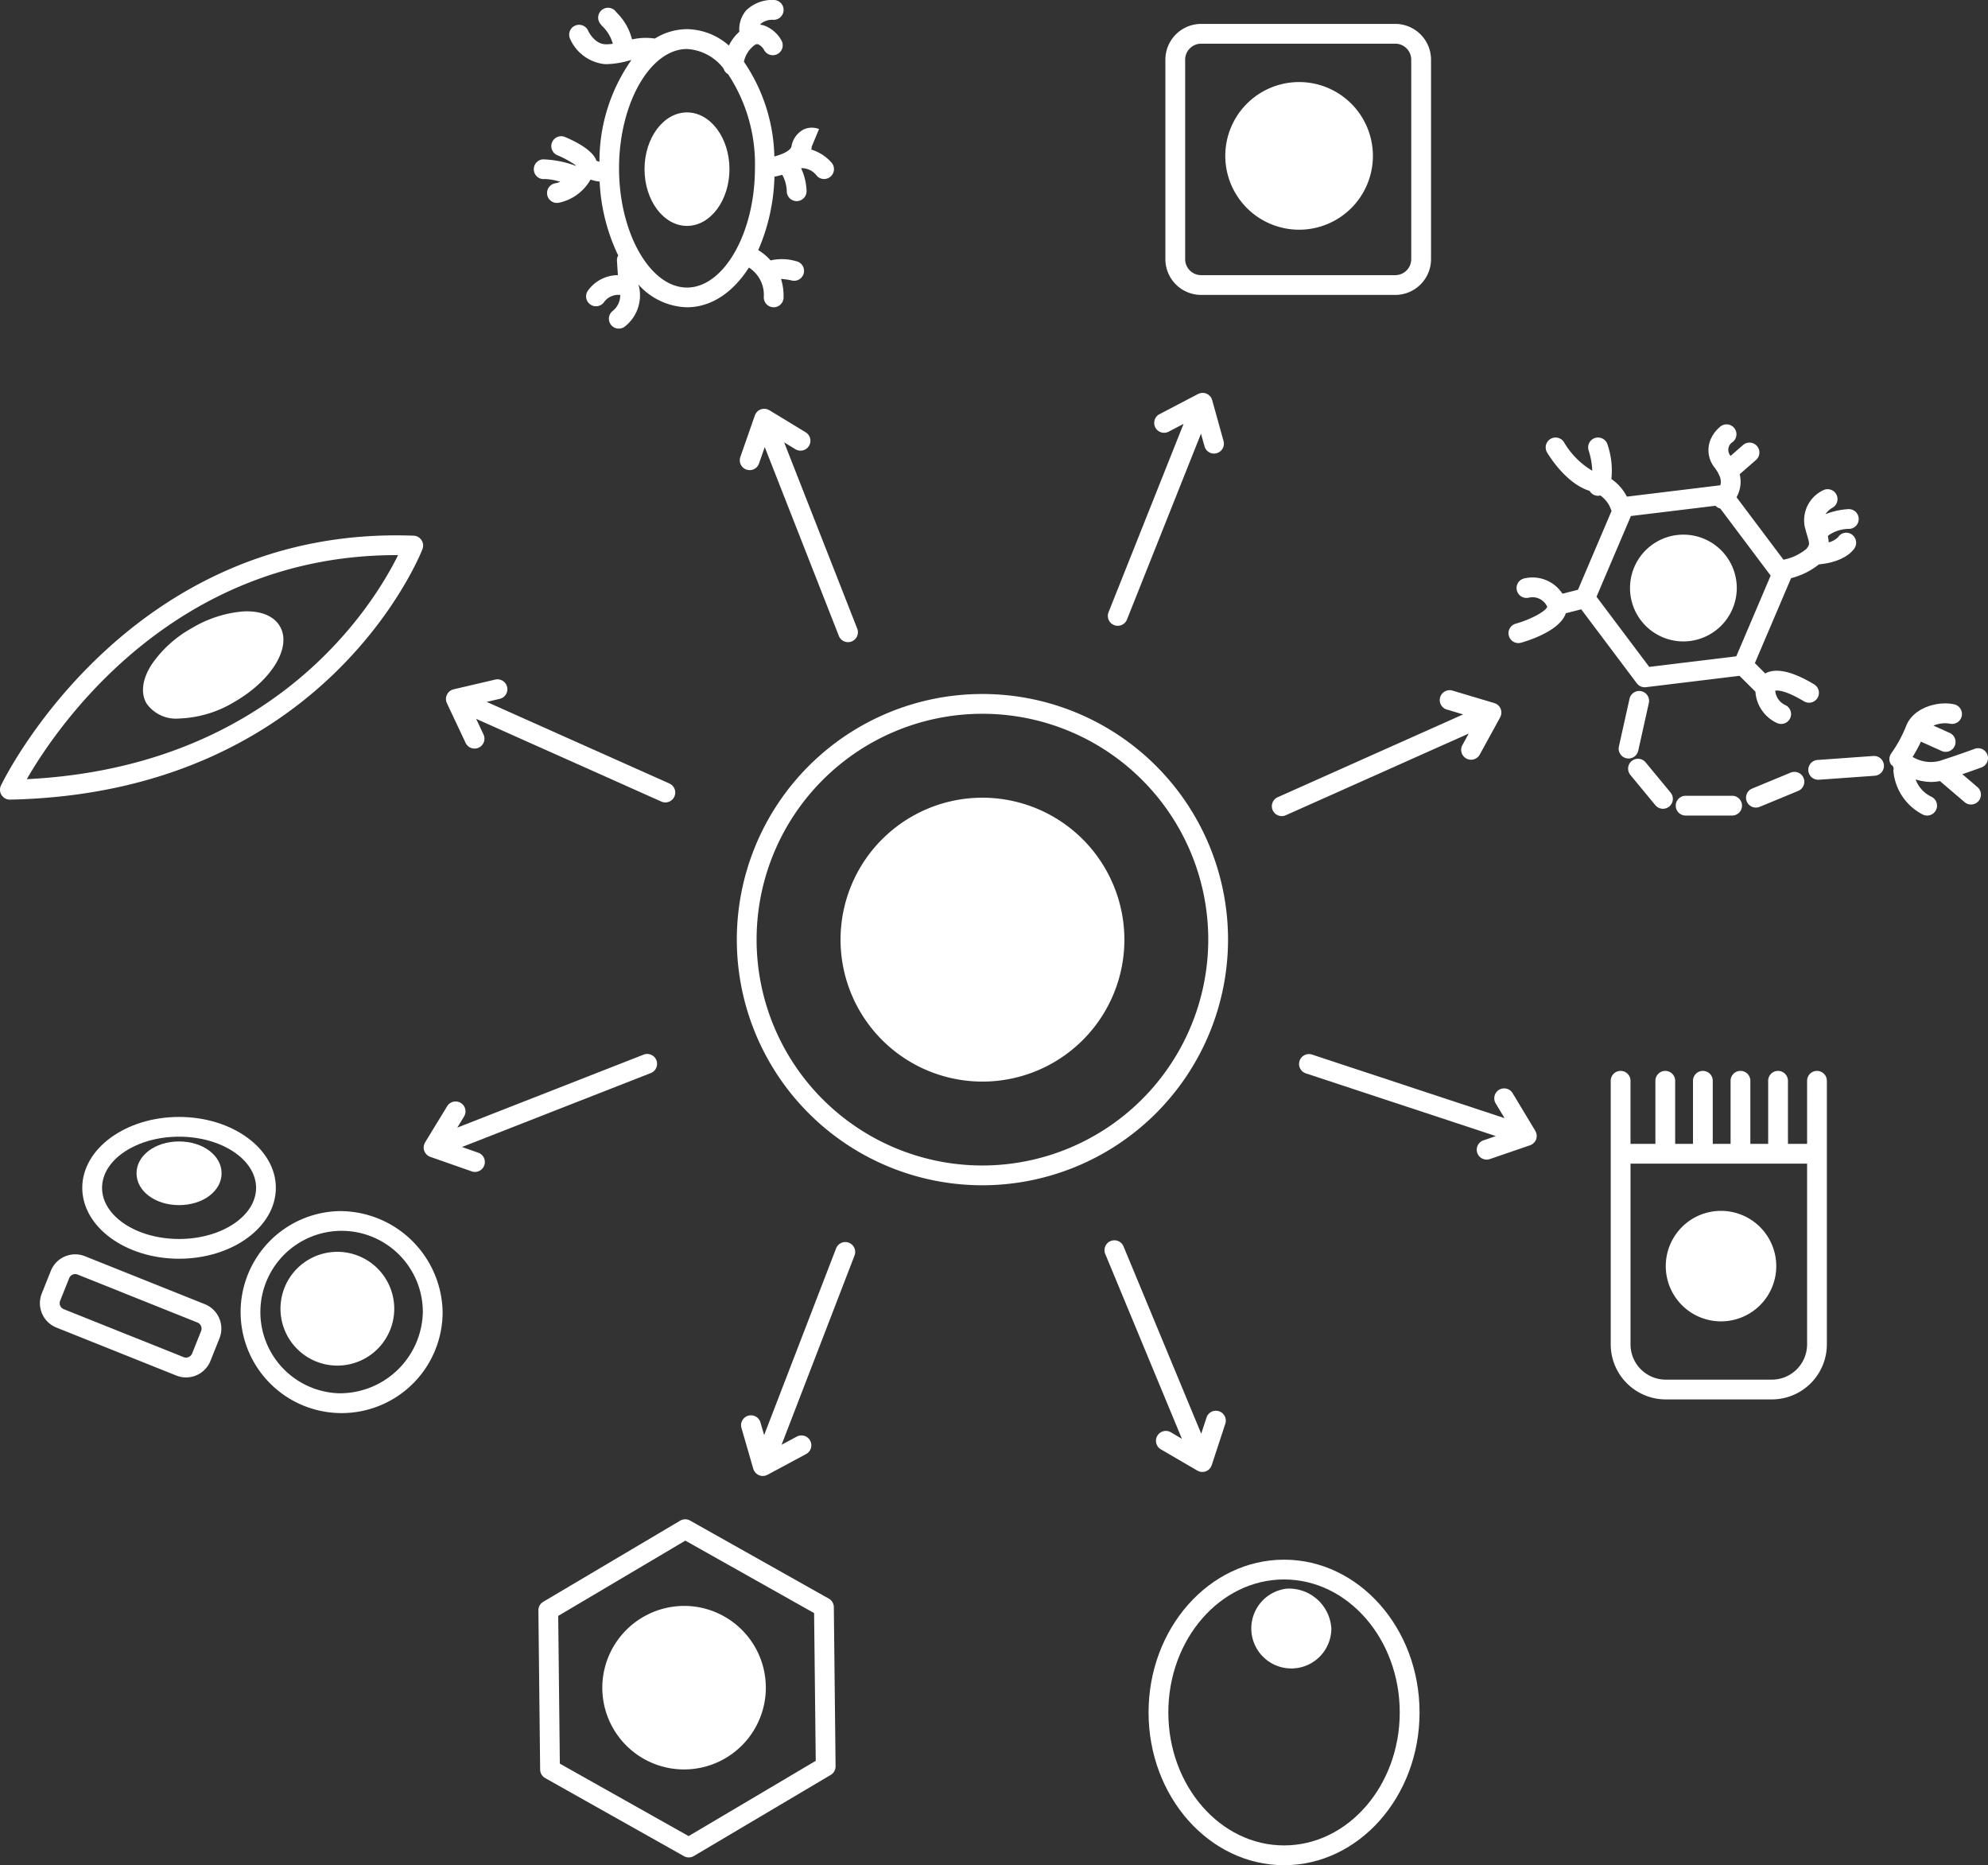
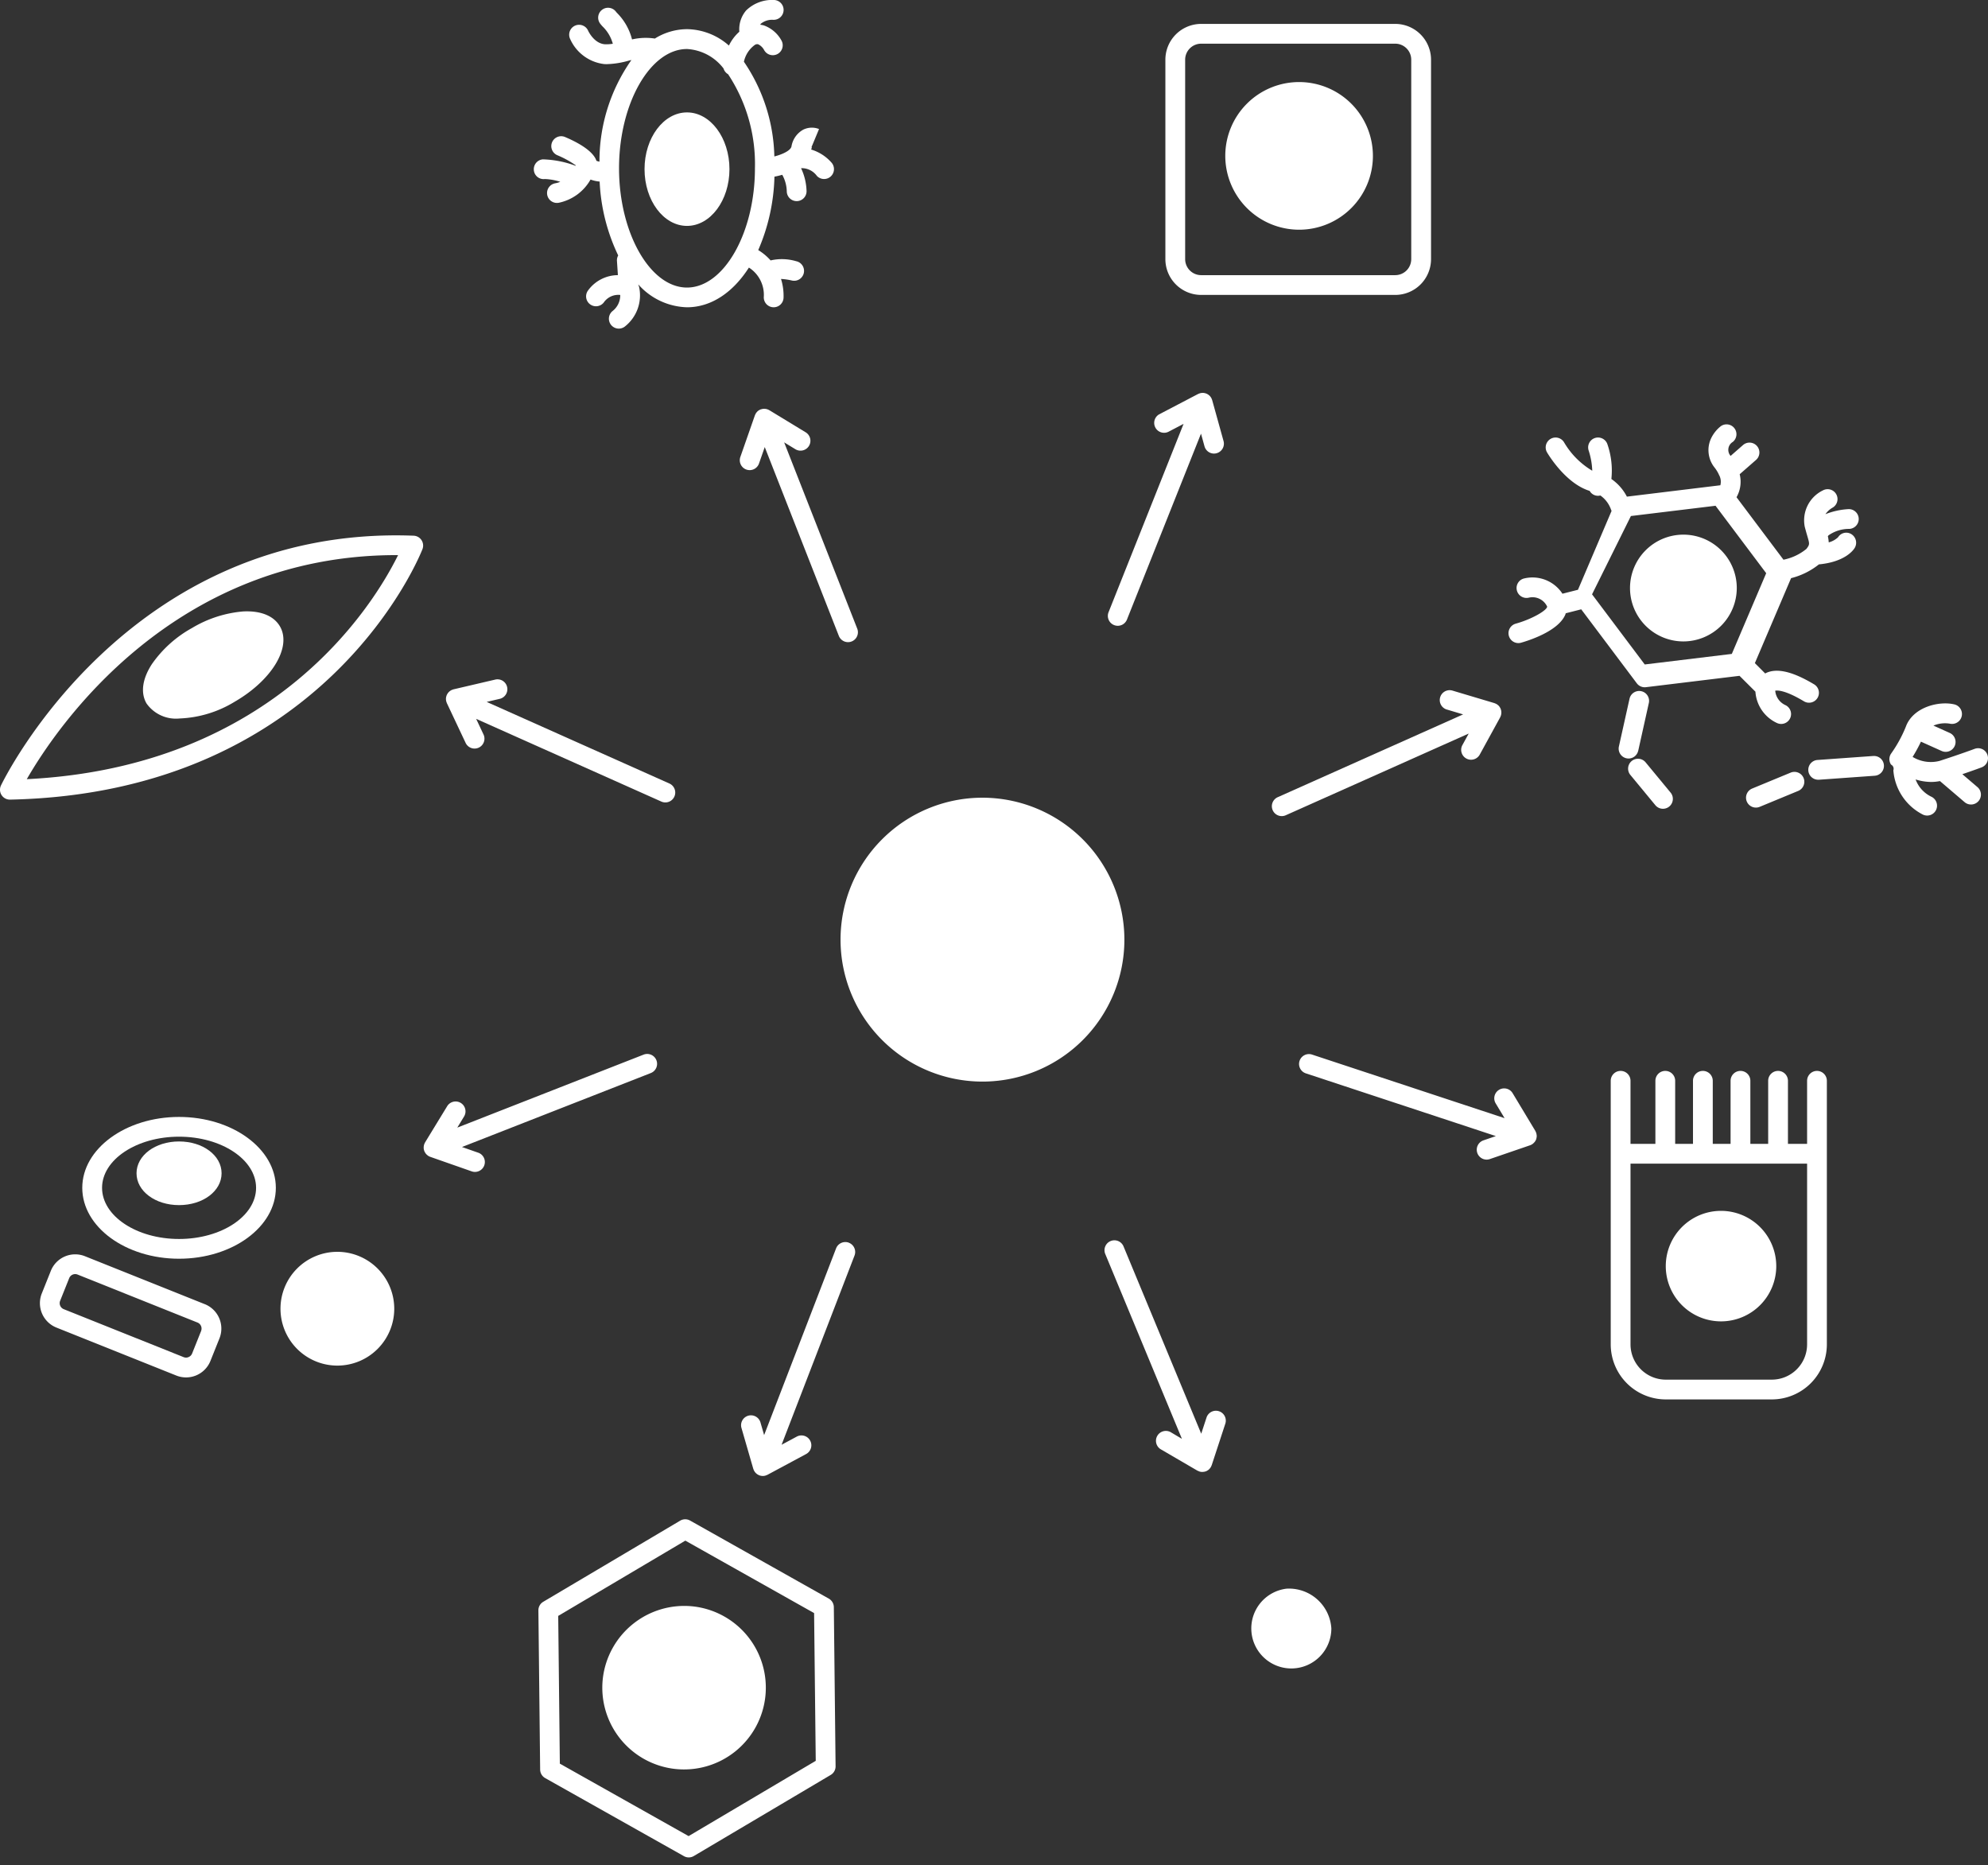
<svg xmlns="http://www.w3.org/2000/svg" width="227.174" height="213.111" viewBox="0 0 227.174 213.111">
  <rect x="0" y="0" width="227.174" height="213.111" fill="#333333" stroke="none" />
  <defs>
    <clipPath id="clip-path">
      <rect id="長方形_413" data-name="長方形 413" width="227.174" height="213.111" fill="none" />
    </clipPath>
  </defs>
  <g id="グループ_516" data-name="グループ 516" transform="translate(0)">
    <g id="グループ_473" data-name="グループ 473" transform="translate(0)" clip-path="url(#clip-path)">
-       <path id="パス_1718" data-name="パス 1718" d="M218.627,181.1a28.066,28.066,0,1,0-28.066,28.066A28.1,28.1,0,0,0,218.627,181.1m-28.066,25.806A25.806,25.806,0,1,1,216.367,181.1a25.835,25.835,0,0,1-25.806,25.806" transform="translate(-78.296 -73.74)" fill="#fff" />
      <path id="パス_1719" data-name="パス 1719" d="M201.578,175.9A16.218,16.218,0,1,0,217.8,192.122,16.236,16.236,0,0,0,201.578,175.9" transform="translate(-89.313 -84.757)" fill="#fff" />
      <path id="パス_1720" data-name="パス 1720" d="M68.356,276.031a6.5,6.5,0,1,0,6.5,6.5,6.507,6.507,0,0,0-6.5-6.5" transform="translate(-29.804 -133.002)" fill="#fff" />
      <path id="パス_1721" data-name="パス 1721" d="M371.667,123.988a6.1,6.1,0,1,0-6.1,6.1,6.11,6.11,0,0,0,6.1-6.1" transform="translate(-173.201 -56.801)" fill="#fff" />
      <path id="パス_1722" data-name="パス 1722" d="M146.995,37.753c2.675,0,4.852-2.909,4.852-6.484s-2.176-6.484-4.852-6.484-4.852,2.908-4.852,6.484,2.176,6.484,4.852,6.484" transform="translate(-68.49 -11.942)" fill="#fff" />
      <path id="パス_1723" data-name="パス 1723" d="M118.948,20.453a6.715,6.715,0,0,1,1.8.317,2.511,2.511,0,0,1-.575.173,1.13,1.13,0,0,0,.388,2.227,5.429,5.429,0,0,0,3.646-2.655,3.962,3.962,0,0,0,1.04.23,21.736,21.736,0,0,0,2.121,8.442,1.124,1.124,0,0,0-.143.627l.108,1.623a4.239,4.239,0,0,0-3.423,1.767,1.131,1.131,0,0,0,1.809,1.357A2.017,2.017,0,0,1,127.6,33.7a2.276,2.276,0,0,1-.871,1.834,1.13,1.13,0,1,0,1.437,1.744,4.525,4.525,0,0,0,1.588-4.5,1.193,1.193,0,0,0-.074-.2l-.005-.07a7.7,7.7,0,0,0,5.556,2.6c2.787,0,5.273-1.719,7.073-4.535a3.694,3.694,0,0,1,1.7,3.376,1.131,1.131,0,0,0,1.1,1.159h.03a1.131,1.131,0,0,0,1.129-1.1,6.493,6.493,0,0,0-.29-2.136,6.833,6.833,0,0,1,1.24.178,1.13,1.13,0,1,0,.49-2.206,5.775,5.775,0,0,0-2.921-.09,6.141,6.141,0,0,0-1.412-1.18,22.4,22.4,0,0,0,1.852-8.39c.227-.042.538-.11.893-.213a4.125,4.125,0,0,1,.517,1.932,1.13,1.13,0,0,0,1.128,1.076h.055a1.131,1.131,0,0,0,1.075-1.183,6.515,6.515,0,0,0-.628-2.581,2.143,2.143,0,0,1,1.811.885,1.13,1.13,0,1,0,1.643-1.552,5.022,5.022,0,0,0-2.3-1.464c.063-.193.118-.256.085-.235a.215.215,0,0,1-.052-.02l.869-2.086a2.236,2.236,0,0,0-1.818.078,2.689,2.689,0,0,0-1.333,1.919c-.115.487-1.081.915-1.957,1.135a19.941,19.941,0,0,0-3.477-10.821,3.193,3.193,0,0,1,1.226-1.907.478.478,0,0,1,.4-.087,1.5,1.5,0,0,1,.676.646,1.13,1.13,0,0,0,2-1.06A3.739,3.739,0,0,0,144,2.9a2.584,2.584,0,0,0-.4-.074.733.733,0,0,1,.07-.117,2.055,2.055,0,0,1,1.4-.446A1.13,1.13,0,0,0,145.2,0a4.249,4.249,0,0,0-3.219,1.2,3.332,3.332,0,0,0-.771,2.426,4.98,4.98,0,0,0-1.19,1.58,7.375,7.375,0,0,0-4.8-1.874,7.02,7.02,0,0,0-3.662,1.072,7.035,7.035,0,0,0-2.61.1,6.551,6.551,0,0,0-1.7-3.01c-.045-.048-.083-.089-.111-.121a1.13,1.13,0,0,0-1.856,1.29,3.5,3.5,0,0,0,.308.366A4.329,4.329,0,0,1,126.752,5a4.842,4.842,0,0,1-.867.06c-1.267-.063-1.935-1.51-1.951-1.546a1.13,1.13,0,0,0-2.075.9,4.882,4.882,0,0,0,3.914,2.907c.1.006.2.008.3.008a9.952,9.952,0,0,0,2.5-.4l.306-.074a20.042,20.042,0,0,0-3.651,11.614,1.345,1.345,0,0,1-.349-.1c-.4-1.214-2.406-2.216-3.563-2.705a1.13,1.13,0,1,0-.88,2.081,11.218,11.218,0,0,1,2.086,1.147c-.007.016-.012.026-.023.05a11.684,11.684,0,0,0-3.739-.735,1.129,1.129,0,0,0-1.032,1.22,1.115,1.115,0,0,0,1.22,1.032M135.229,5.6a5.655,5.655,0,0,1,4.173,2.22,1.132,1.132,0,0,0,.524.662,18.633,18.633,0,0,1,3.067,10.745c0,7.387-3.556,13.628-7.765,13.628s-7.765-6.241-7.765-13.628S131.02,5.6,135.229,5.6" transform="translate(-56.724 0)" fill="#fff" />
      <path id="パス_1724" data-name="パス 1724" d="M261.092,36.237h22.183a4.092,4.092,0,0,0,4.087-4.087V9.359a4.092,4.092,0,0,0-4.087-4.088H261.092a4.092,4.092,0,0,0-4.087,4.088V32.15a4.091,4.091,0,0,0,4.087,4.087M259.265,9.359a1.83,1.83,0,0,1,1.827-1.828h22.183A1.83,1.83,0,0,1,285.1,9.359V32.15a1.83,1.83,0,0,1-1.827,1.828H261.092a1.83,1.83,0,0,1-1.827-1.828Z" transform="translate(-123.834 -2.54)" fill="#fff" />
      <path id="パス_1725" data-name="パス 1725" d="M278.65,34.964a8.435,8.435,0,1,0-8.435-8.436,8.445,8.445,0,0,0,8.435,8.436" transform="translate(-130.199 -8.718)" fill="#fff" />
      <path id="パス_1726" data-name="パス 1726" d="M143.193,354.163a9.372,9.372,0,0,0-10.309,8.266,9.343,9.343,0,1,0,10.309-8.266" transform="translate(-64.001 -170.622)" fill="#fff" />
      <path id="パス_1727" data-name="パス 1727" d="M151.918,344.071l-15.851-8.918a1.13,1.13,0,0,0-1.13.012l-15.648,9.269a1.13,1.13,0,0,0-.554.985l.2,18.186a1.13,1.13,0,0,0,.576.973l15.852,8.918a1.13,1.13,0,0,0,1.13-.012l15.648-9.269a1.13,1.13,0,0,0,.554-.986l-.2-18.185a1.131,1.131,0,0,0-.576-.973M135.9,371.206l-14.715-8.278L121,346.047l14.526-8.6,14.714,8.278.188,16.881Z" transform="translate(-57.211 -161.419)" fill="#fff" />
-       <path id="パス_1728" data-name="パス 1728" d="M340.993,114.69l6.353,8.455a1.132,1.132,0,0,0,.9.451,1.091,1.091,0,0,0,.136-.008l10.7-1.3L360.9,124.1a4.249,4.249,0,0,0,2.469,3.583,1.13,1.13,0,0,0,.947-2.053,1.99,1.99,0,0,1-1.153-1.643c.27-.053,1.162-.059,3.282,1.213a1.13,1.13,0,0,0,1.163-1.938c-2.4-1.437-4.172-1.872-5.427-1.328-.06.026-.109.058-.163.087l-1.182-1.183,4.138-9.709a8.347,8.347,0,0,0,3.181-1.574c2.935-.276,3.905-1.585,4.076-1.857a1.154,1.154,0,0,0-.344-1.581,1.1,1.1,0,0,0-1.541.336,2.465,2.465,0,0,1-1.07.589,3.872,3.872,0,0,0-.1-.7,1.011,1.011,0,0,0,.072-.1,4.088,4.088,0,0,1,2.389-.741,1.13,1.13,0,0,0-.126-2.257,8.4,8.4,0,0,0-2.611.577,2.505,2.505,0,0,1,.79-.732,1.13,1.13,0,0,0-1.078-1.987,3.8,3.8,0,0,0-2.077,4.149c.1.386.192.712.277,1,.295,1,.3,1.021-.084,1.536a6,6,0,0,1-2.623,1.235l-5.365-7.14a3.579,3.579,0,0,0,.362-2.627l1.844-1.613a1.13,1.13,0,1,0-1.488-1.7l-1.394,1.219a1.049,1.049,0,0,1,.246-1.594,1.13,1.13,0,0,0-1.365-1.8,3.913,3.913,0,0,0-1.071,1.309,3.173,3.173,0,0,0,.391,3.457,4.444,4.444,0,0,1,.432.7,1.124,1.124,0,0,0,.084.177,1.582,1.582,0,0,1,.111,1.106l-10.68,1.3a5.529,5.529,0,0,0-1.772-2.016,9.22,9.22,0,0,0-.452-3.966,1.13,1.13,0,0,0-2.145.714,8.444,8.444,0,0,1,.412,2.307,9.162,9.162,0,0,1-3.219-3.239,1.13,1.13,0,0,0-1.945,1.151c.22.372,2.181,3.569,4.866,4.392a1.086,1.086,0,0,0,1.224.524,3.3,3.3,0,0,1,1.22,1.622,1.115,1.115,0,0,0,.063.136l-3.842,9.016-1.774.45a4.085,4.085,0,0,0-4.43-1.731,1.122,1.122,0,0,0-.772,1.378,1.135,1.135,0,0,0,1.377.8,1.844,1.844,0,0,1,2.077,1.025l0,.025c-.087.442-1.744,1.41-3.588,1.925a1.13,1.13,0,0,0,.3,2.219,1.114,1.114,0,0,0,.3-.041c.706-.2,4.266-1.273,5.071-3.23.018-.044.023-.09.038-.135Zm5.678-10.659,9.674-1.174c.011.013.016.03.028.042a1.1,1.1,0,0,0,.51.275l5.758,7.664-3.929,9.222-9.95,1.206-6.021-8.014Z" transform="translate(-160.303 -45.071)" fill="#fff" />
+       <path id="パス_1728" data-name="パス 1728" d="M340.993,114.69l6.353,8.455a1.132,1.132,0,0,0,.9.451,1.091,1.091,0,0,0,.136-.008l10.7-1.3L360.9,124.1a4.249,4.249,0,0,0,2.469,3.583,1.13,1.13,0,0,0,.947-2.053,1.99,1.99,0,0,1-1.153-1.643c.27-.053,1.162-.059,3.282,1.213a1.13,1.13,0,0,0,1.163-1.938c-2.4-1.437-4.172-1.872-5.427-1.328-.06.026-.109.058-.163.087l-1.182-1.183,4.138-9.709a8.347,8.347,0,0,0,3.181-1.574c2.935-.276,3.905-1.585,4.076-1.857a1.154,1.154,0,0,0-.344-1.581,1.1,1.1,0,0,0-1.541.336,2.465,2.465,0,0,1-1.07.589,3.872,3.872,0,0,0-.1-.7,1.011,1.011,0,0,0,.072-.1,4.088,4.088,0,0,1,2.389-.741,1.13,1.13,0,0,0-.126-2.257,8.4,8.4,0,0,0-2.611.577,2.505,2.505,0,0,1,.79-.732,1.13,1.13,0,0,0-1.078-1.987,3.8,3.8,0,0,0-2.077,4.149c.1.386.192.712.277,1,.295,1,.3,1.021-.084,1.536a6,6,0,0,1-2.623,1.235l-5.365-7.14a3.579,3.579,0,0,0,.362-2.627l1.844-1.613a1.13,1.13,0,1,0-1.488-1.7l-1.394,1.219a1.049,1.049,0,0,1,.246-1.594,1.13,1.13,0,0,0-1.365-1.8,3.913,3.913,0,0,0-1.071,1.309,3.173,3.173,0,0,0,.391,3.457,4.444,4.444,0,0,1,.432.7,1.124,1.124,0,0,0,.084.177,1.582,1.582,0,0,1,.111,1.106l-10.68,1.3a5.529,5.529,0,0,0-1.772-2.016,9.22,9.22,0,0,0-.452-3.966,1.13,1.13,0,0,0-2.145.714,8.444,8.444,0,0,1,.412,2.307,9.162,9.162,0,0,1-3.219-3.239,1.13,1.13,0,0,0-1.945,1.151c.22.372,2.181,3.569,4.866,4.392a1.086,1.086,0,0,0,1.224.524,3.3,3.3,0,0,1,1.22,1.622,1.115,1.115,0,0,0,.063.136l-3.842,9.016-1.774.45a4.085,4.085,0,0,0-4.43-1.731,1.122,1.122,0,0,0-.772,1.378,1.135,1.135,0,0,0,1.377.8,1.844,1.844,0,0,1,2.077,1.025l0,.025c-.087.442-1.744,1.41-3.588,1.925a1.13,1.13,0,0,0,.3,2.219,1.114,1.114,0,0,0,.3-.041c.706-.2,4.266-1.273,5.071-3.23.018-.044.023-.09.038-.135Zm5.678-10.659,9.674-1.174c.011.013.016.03.028.042l5.758,7.664-3.929,9.222-9.95,1.206-6.021-8.014Z" transform="translate(-160.303 -45.071)" fill="#fff" />
      <path id="パス_1729" data-name="パス 1729" d="M48.281,119.612a1.13,1.13,0,0,0-1.017-1.525C14.447,116.844.246,146.335.107,146.633a1.129,1.129,0,0,0,1.023,1.609h.024c36.28-.765,47.022-28.352,47.127-28.631m-45.223,26.3c3.421-5.943,16.673-25.605,42.232-25.605h.2c-2.7,5.471-13.969,24.191-42.432,25.6" transform="translate(0 -56.88)" fill="#fff" />
      <path id="パス_1730" data-name="パス 1730" d="M43,134.812a13.569,13.569,0,0,0-5.869,1.9,13.557,13.557,0,0,0-4.583,4.13c-1.09,1.682-1.306,3.274-.608,4.482a4.115,4.115,0,0,0,3.784,1.719A13.031,13.031,0,0,0,42,145.139c4.274-2.468,6.555-6.251,5.191-8.613-.7-1.208-2.189-1.809-4.186-1.714" transform="translate(-15.198 -64.952)" fill="#fff" />
      <path id="パス_1731" data-name="パス 1731" d="M30.11,255.33c0,2.04,2.134,3.638,4.859,3.638s4.86-1.6,4.86-3.638-2.135-3.636-4.86-3.636-4.859,1.6-4.859,3.636" transform="translate(-14.508 -121.275)" fill="#fff" />
      <path id="パス_1732" data-name="パス 1732" d="M18.142,254.384c0,4.469,4.961,8.1,11.06,8.1s11.061-3.635,11.061-8.1-4.962-8.1-11.061-8.1-11.06,3.635-11.06,8.1m19.862,0c0,3.223-3.948,5.844-8.8,5.844s-8.8-2.621-8.8-5.844,3.948-5.844,8.8-5.844,8.8,2.621,8.8,5.844" transform="translate(-8.741 -118.666)" fill="#fff" />
-       <path id="パス_1733" data-name="パス 1733" d="M63.513,267.054A11.542,11.542,0,1,0,75.437,278.59a11.748,11.748,0,0,0-11.924-11.536m0,20.812a9.283,9.283,0,1,1,9.664-9.275,9.487,9.487,0,0,1-9.664,9.275" transform="translate(-24.857 -128.676)" fill="#fff" />
      <path id="パス_1734" data-name="パス 1734" d="M27.65,282.284l-13.7-5.481a3,3,0,0,0-3.9,1.671l-1.033,2.581a3,3,0,0,0,1.671,3.9l13.7,5.481a3,3,0,0,0,3.9-1.67l1.034-2.583a3.005,3.005,0,0,0-1.671-3.9m-.427,3.059-1.033,2.583a.733.733,0,0,1-.4.4.724.724,0,0,1-.565.009l-13.7-5.481a.74.74,0,0,1-.412-.961l1.033-2.581a.738.738,0,0,1,.961-.413l13.7,5.482a.741.741,0,0,1,.412.961" transform="translate(-4.241 -133.271)" fill="#fff" />
      <path id="パス_1735" data-name="パス 1735" d="M359.209,159.188l1.213-5.458a1.13,1.13,0,0,0-2.206-.491L357,158.7a1.13,1.13,0,0,0,.858,1.348,1.151,1.151,0,0,0,.246.027,1.13,1.13,0,0,0,1.1-.885" transform="translate(-172.004 -73.41)" fill="#fff" />
      <path id="パス_1736" data-name="パス 1736" d="M362.165,172.613a1.13,1.13,0,0,0,1.743-1.438l-2.88-3.487a1.13,1.13,0,0,0-1.743,1.438Z" transform="translate(-172.992 -80.6)" fill="#fff" />
-       <path id="パス_1737" data-name="パス 1737" d="M370.688,175.469a1.13,1.13,0,1,0,0,2.26H376a1.13,1.13,0,1,0,0-2.26Z" transform="translate(-178.066 -84.547)" fill="#fff" />
      <path id="パス_1738" data-name="パス 1738" d="M390.161,170.289l-4.4,1.82a1.13,1.13,0,1,0,.864,2.089l4.4-1.82a1.13,1.13,0,1,0-.864-2.089" transform="translate(-185.539 -82.011)" fill="#fff" />
      <path id="パス_1739" data-name="パス 1739" d="M406.236,166.695l-6.368.455a1.13,1.13,0,0,0,.08,2.258l.082,0,6.368-.455a1.13,1.13,0,1,0-.162-2.255" transform="translate(-192.165 -80.319)" fill="#fff" />
      <path id="パス_1740" data-name="パス 1740" d="M427.87,160.956a1.128,1.128,0,0,0-1.456-.659c-.015.006-1.543.58-4.007,1.377a4.011,4.011,0,0,1-3.078-.457,17.436,17.436,0,0,0,.952-1.742l2.363,1.063a1.114,1.114,0,0,0,.463.1,1.13,1.13,0,0,0,.464-2.16l-1.865-.839a3.428,3.428,0,0,1,1.886-.218,1.131,1.131,0,0,0,.547-2.194c-1.784-.448-4.771.3-5.581,2.531a14.922,14.922,0,0,1-1.672,3.058,1.124,1.124,0,0,0-.022,1.28.534.534,0,0,1,.264.655,6.2,6.2,0,0,0,3.375,5.057,1.13,1.13,0,1,0,.962-2.045,3.558,3.558,0,0,1-1.793-1.97,6.131,6.131,0,0,0,1.8.286,5.393,5.393,0,0,0,.981-.1l2.816,2.406a1.13,1.13,0,0,0,1.469-1.719l-1.727-1.475c1.358-.463,2.155-.762,2.2-.779a1.13,1.13,0,0,0,.659-1.456" transform="translate(-200.769 -74.735)" fill="#fff" />
      <path id="パス_1741" data-name="パス 1741" d="M378.791,236.137a1.13,1.13,0,0,0-1.13,1.13v7.209h-2.188v-7.209a1.13,1.13,0,1,0-2.26,0v7.209h-2.036v-7.209a1.13,1.13,0,1,0-2.26,0v7.209h-2.036v-7.209a1.13,1.13,0,1,0-2.26,0v7.209h-2.036v-7.209a1.13,1.13,0,1,0-2.26,0v7.209h-2.844v-7.209a1.13,1.13,0,1,0-2.26,0v30.118a6.294,6.294,0,0,0,6.287,6.287h12.124a6.294,6.294,0,0,0,6.287-6.287V237.267a1.13,1.13,0,0,0-1.13-1.13m-5.158,35.276H361.509a4.032,4.032,0,0,1-4.027-4.028v-20.65h20.179v20.65a4.032,4.032,0,0,1-4.028,4.028" transform="translate(-171.159 -113.779)" fill="#fff" />
      <path id="パス_1742" data-name="パス 1742" d="M373.672,267a6.313,6.313,0,1,0,6.313,6.313A6.32,6.32,0,0,0,373.672,267" transform="translate(-177.007 -128.651)" fill="#fff" />
-       <path id="パス_1743" data-name="パス 1743" d="M268.781,343.913c-8.538,0-15.484,7.829-15.484,17.454s6.946,17.454,15.484,17.454,15.483-7.829,15.483-17.454-6.945-17.454-15.483-17.454m0,32.648c-7.292,0-13.224-6.816-13.224-15.194s5.932-15.194,13.224-15.194S282,352.989,282,361.367s-5.932,15.194-13.223,15.194" transform="translate(-122.048 -165.709)" fill="#fff" />
      <path id="パス_1744" data-name="パス 1744" d="M279.022,350.3a4.574,4.574,0,1,0,5.1,4.544,4.852,4.852,0,0,0-5.1-4.544" transform="translate(-131.985 -168.785)" fill="#fff" />
      <path id="パス_1745" data-name="パス 1745" d="M245.035,113.156a1.129,1.129,0,0,0,1.468-.632l8.462-21.242.4,1.448a1.13,1.13,0,0,0,1.088.829,1.116,1.116,0,0,0,.3-.042,1.13,1.13,0,0,0,.787-1.391l-1.3-4.682c-.005-.019-.016-.035-.022-.053a1.081,1.081,0,0,0-.057-.142c-.013-.027-.028-.053-.044-.08a1.07,1.07,0,0,0-.084-.121c-.018-.023-.036-.046-.056-.068a1.091,1.091,0,0,0-.114-.1c-.021-.018-.041-.036-.064-.052a1.1,1.1,0,0,0-.149-.086c-.018-.008-.032-.021-.05-.029l-.012,0c-.007,0-.012-.007-.019-.009a1.108,1.108,0,0,0-.174-.05c-.013,0-.026-.009-.04-.011a1.127,1.127,0,0,0-.239-.018c-.016,0-.032,0-.048.006a1.165,1.165,0,0,0-.184.027c-.026.007-.051.017-.077.025a1.27,1.27,0,0,0-.144.055c-.011.006-.024.008-.036.014l-4.447,2.325a1.13,1.13,0,0,0,1.048,2l1.745-.912L244.4,111.687a1.131,1.131,0,0,0,.632,1.468" transform="translate(-117.723 -41.735)" fill="#fff" />
      <path id="パス_1746" data-name="パス 1746" d="M300.48,154.38l1.888.564-21.16,9.448a1.13,1.13,0,1,0,.921,2.063l20.878-9.322-.722,1.317a1.13,1.13,0,0,0,.447,1.534,1.118,1.118,0,0,0,.543.139,1.13,1.13,0,0,0,.992-.586l2.336-4.261c.009-.017.013-.037.022-.054a1.263,1.263,0,0,0,.057-.139c.009-.03.017-.059.024-.09a1.113,1.113,0,0,0,.024-.143c0-.031.006-.06.007-.091a1.047,1.047,0,0,0-.008-.15c0-.029,0-.058-.01-.087a1.1,1.1,0,0,0-.043-.149c-.007-.023-.01-.047-.02-.07a.138.138,0,0,1-.008-.015c0-.005,0-.011-.005-.016a1.189,1.189,0,0,0-.087-.152c-.009-.013-.014-.028-.023-.041a1.131,1.131,0,0,0-.158-.178c-.015-.013-.032-.023-.047-.036a1.148,1.148,0,0,0-.14-.1c-.026-.015-.054-.027-.081-.04a1.056,1.056,0,0,0-.133-.056c-.014,0-.025-.012-.039-.017l-4.81-1.435a1.13,1.13,0,0,0-.646,2.165" transform="translate(-135.173 -73.319)" fill="#fff" />
      <path id="パス_1747" data-name="パス 1747" d="M313.632,241.681c0-.022-.008-.042-.011-.065a1.1,1.1,0,0,0-.035-.164c-.009-.03-.022-.057-.033-.085a1.07,1.07,0,0,0-.06-.131c-.007-.012-.01-.026-.017-.038l-2.588-4.3a1.13,1.13,0,1,0-1.937,1.166l1.016,1.687-22-7.264a1.13,1.13,0,1,0-.709,2.146l21.713,7.167-1.421.488a1.131,1.131,0,0,0,.367,2.2,1.156,1.156,0,0,0,.367-.062l4.6-1.578a1.124,1.124,0,0,0,.263-.135c.023-.016.043-.034.064-.051a1.127,1.127,0,0,0,.172-.168c.019-.022.037-.043.054-.067a1.154,1.154,0,0,0,.142-.262c0-.006,0-.013,0-.019s0-.008.006-.012a1.148,1.148,0,0,0,.036-.163c0-.019.01-.037.012-.055a1.128,1.128,0,0,0,0-.236" transform="translate(-138.035 -111.994)" fill="#fff" />
      <path id="パス_1748" data-name="パス 1748" d="M169.507,94.755a1.13,1.13,0,1,0,1.176-1.931L166.534,90.3c-.013-.008-.027-.011-.04-.019a1.111,1.111,0,0,0-.155-.072c-.025-.009-.05-.017-.076-.025a1.076,1.076,0,0,0-.152-.033c-.028,0-.055-.008-.084-.01a1.061,1.061,0,0,0-.152,0c-.03,0-.06,0-.089.007a1.171,1.171,0,0,0-.143.034c-.025.007-.052.009-.077.018a.165.165,0,0,0-.017.008l-.016,0a1.09,1.09,0,0,0-.149.077c-.016.009-.034.016-.049.025a1.09,1.09,0,0,0-.186.15c-.011.011-.02.025-.031.037a1.126,1.126,0,0,0-.116.147c-.014.022-.025.046-.038.068a1.342,1.342,0,0,0-.069.143c0,.011-.011.021-.015.033l-1.656,4.737a1.13,1.13,0,1,0,2.133.746l.65-1.861,8.466,21.573a1.129,1.129,0,0,0,1.052.718,1.132,1.132,0,0,0,1.051-1.544l-8.352-21.284Z" transform="translate(-78.617 -43.43)" fill="#fff" />
      <path id="パス_1749" data-name="パス 1749" d="M98.349,152.083a1.143,1.143,0,0,0,.019.178c.005.027.014.053.022.079a1.111,1.111,0,0,0,.05.147c0,.011.006.023.012.035l2.141,4.539a1.13,1.13,0,0,0,2.045-.964l-.841-1.782,21.159,9.449a1.118,1.118,0,0,0,.46.1,1.13,1.13,0,0,0,.462-2.162L103,152.378l1.463-.343a1.13,1.13,0,1,0-.514-2.2l-4.731,1.105c-.019,0-.035.014-.054.019-.049.015-.1.032-.145.051l-.081.04a1.2,1.2,0,0,0-.124.08.878.878,0,0,0-.071.054,1.235,1.235,0,0,0-.108.107c-.019.022-.039.042-.056.065a1.223,1.223,0,0,0-.084.134c-.011.02-.026.038-.037.059,0,.005,0,.01-.006.016s-.006.01-.009.015a1.1,1.1,0,0,0-.052.16c-.005.018-.013.035-.018.052a1.113,1.113,0,0,0-.027.236c0,.018,0,.036,0,.055" transform="translate(-47.386 -72.181)" fill="#fff" />
      <path id="パス_1750" data-name="パス 1750" d="M99.675,243.683l-1.86-.651,21.577-8.45a1.13,1.13,0,1,0-.824-2.105l-21.29,8.338.783-1.282a1.13,1.13,0,0,0-1.929-1.177L93.6,242.5c-.011.017-.016.037-.026.055a1.154,1.154,0,0,0-.062.133c-.011.03-.021.061-.03.091a1.133,1.133,0,0,0-.03.138c0,.031-.01.062-.012.093a1.277,1.277,0,0,0,0,.148c0,.03,0,.059.006.089a1.144,1.144,0,0,0,.037.156c.006.022.008.044.015.065,0,0,0,.009.007.013s0,.012.005.019.018.028.025.044a1.125,1.125,0,0,0,.124.214c.02.026.039.051.061.075a1.136,1.136,0,0,0,.173.158c.019.013.034.03.053.043a1.171,1.171,0,0,0,.242.121l4.737,1.659a1.13,1.13,0,1,0,.747-2.133" transform="translate(-45.023 -111.978)" fill="#fff" />
      <path id="パス_1751" data-name="パス 1751" d="M175.752,273.952a1.134,1.134,0,0,0-1.462.648l-8.223,21.333-.418-1.443a1.13,1.13,0,0,0-2.171.629l1.35,4.668a.552.552,0,0,0,.022.055,1.055,1.055,0,0,0,.058.139q.02.04.044.078a1.219,1.219,0,0,0,.088.124c.017.022.035.044.054.064a1.128,1.128,0,0,0,.12.107c.02.017.039.033.06.048a1.246,1.246,0,0,0,.153.086c.017.008.031.02.048.027l.009,0,.023.012a1.131,1.131,0,0,0,.406.076c.01,0,.019,0,.028,0a1.154,1.154,0,0,0,.275-.041c.036-.01.068-.026.1-.04a1.055,1.055,0,0,0,.13-.05l4.421-2.375a1.13,1.13,0,0,0-1.07-1.991l-1.735.932,8.335-21.621a1.132,1.132,0,0,0-.649-1.462" transform="translate(-78.748 -131.964)" fill="#fff" />
      <path id="パス_1752" data-name="パス 1752" d="M251.133,295.4a1.131,1.131,0,0,0-1.139,1.953l4.2,2.448a1.064,1.064,0,0,0,.158.065c.035.014.067.033.1.044a1.127,1.127,0,0,0,.266.039c.015,0,.028.006.043.006s.034-.009.052-.01a1.152,1.152,0,0,0,.348-.064c.007,0,.013-.008.02-.01l.011,0a1.016,1.016,0,0,0,.152-.082c.014-.008.03-.014.044-.023a1.136,1.136,0,0,0,.183-.153c.013-.014.023-.03.036-.045a1.13,1.13,0,0,0,.107-.141c.015-.024.026-.05.04-.075a1.188,1.188,0,0,0,.063-.138c0-.012.012-.022.016-.034l1.564-4.769a1.13,1.13,0,0,0-2.148-.7l-.614,1.872-8.878-21.4a1.13,1.13,0,0,0-2.088.866l8.76,21.12Z" transform="translate(-117.368 -131.772)" fill="#fff" />
    </g>
  </g>
</svg>